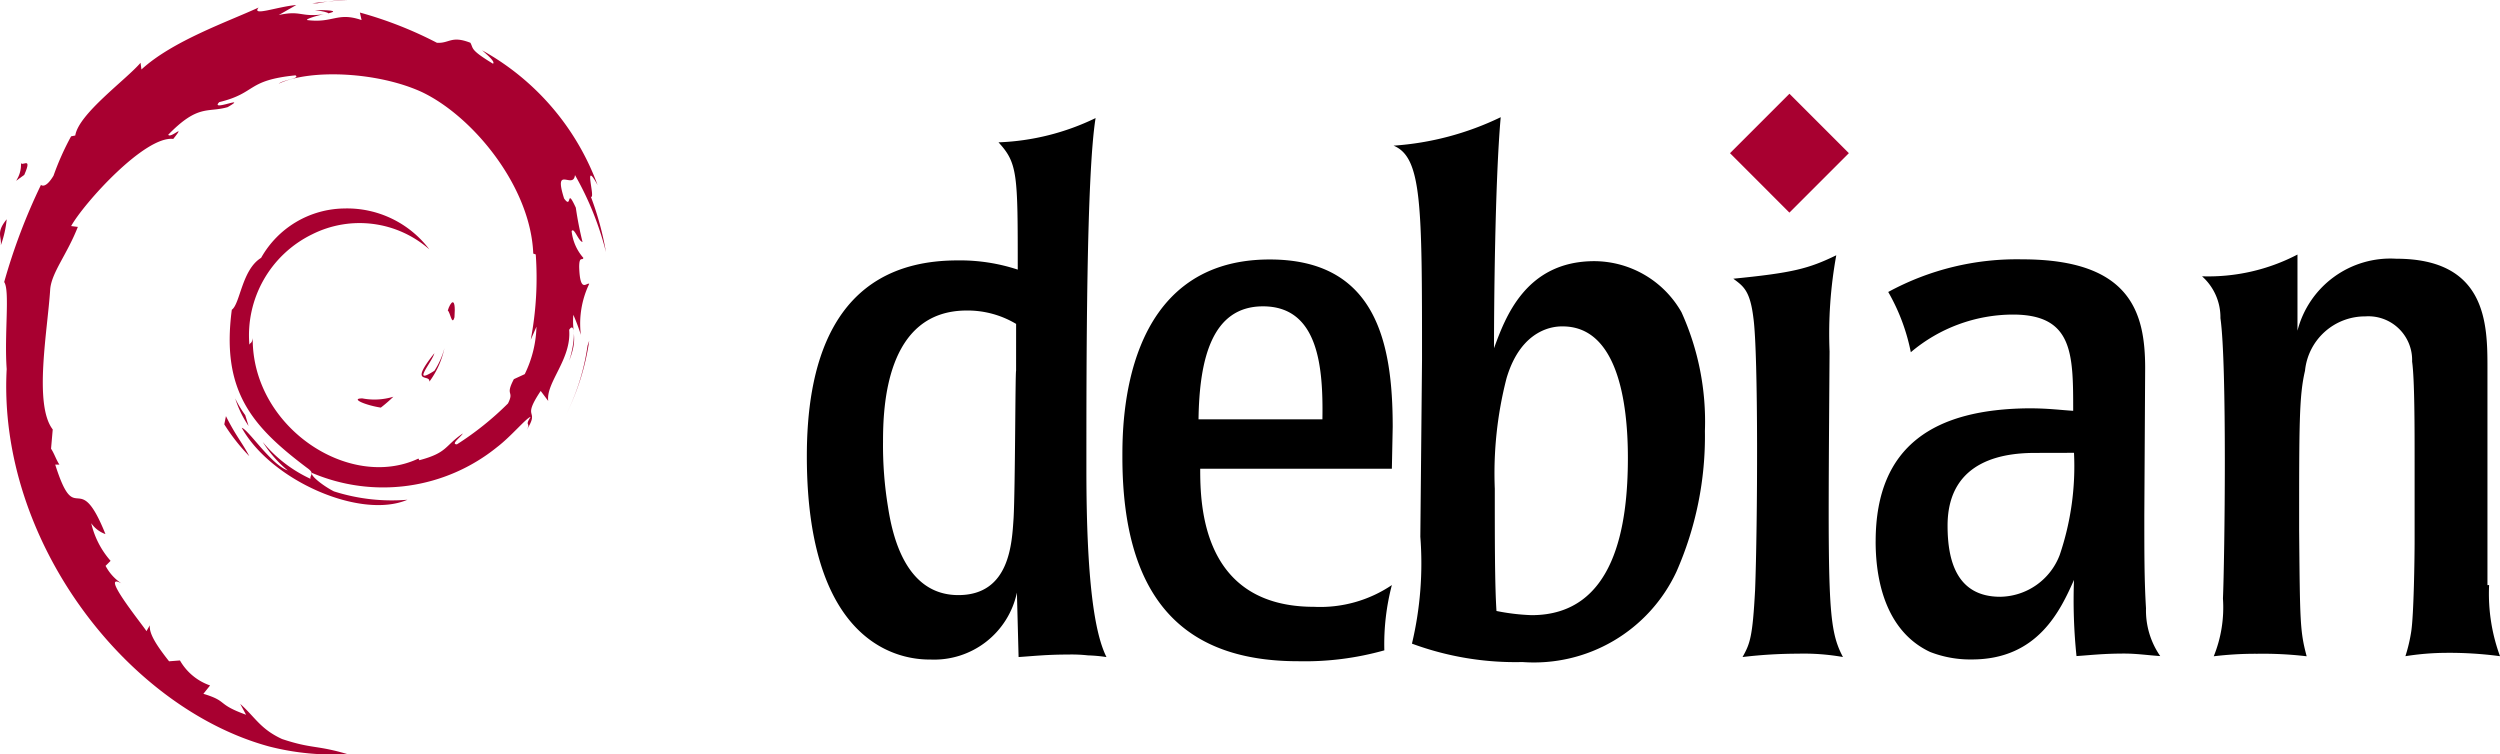
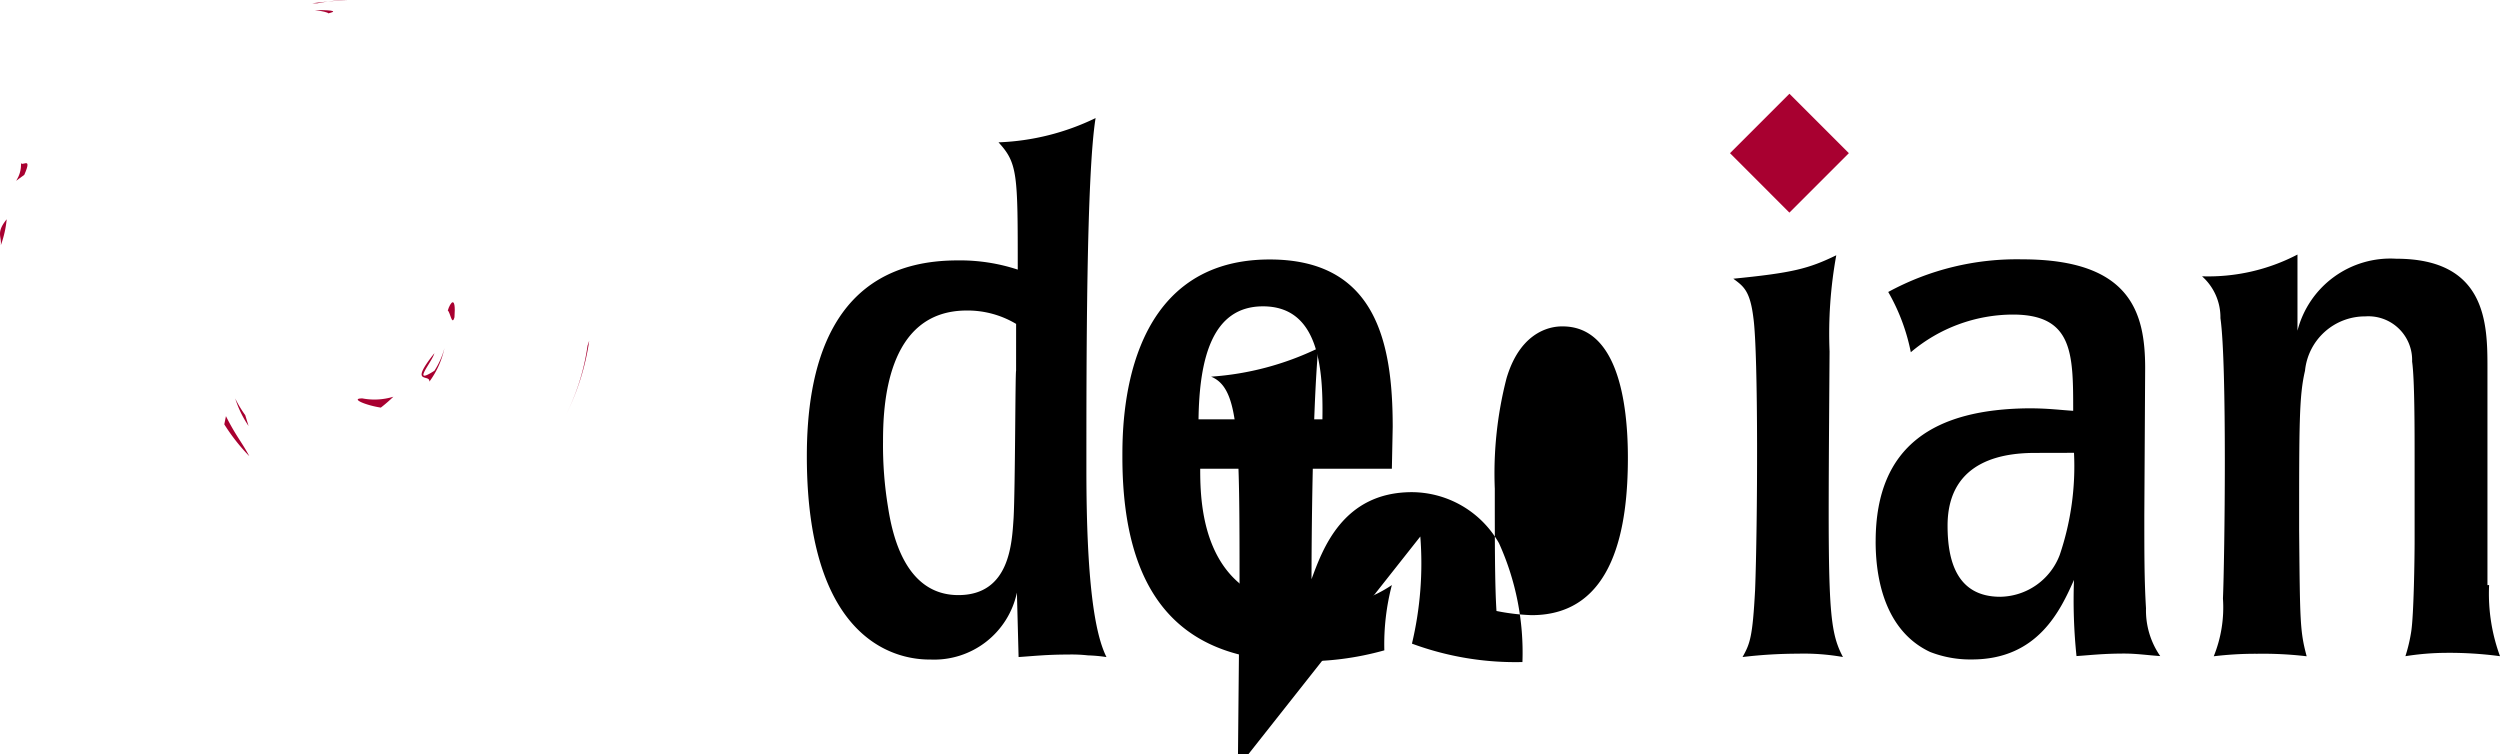
<svg xmlns="http://www.w3.org/2000/svg" id="Group_261" data-name="Group 261" viewBox="0 0 110 33.18">
  <defs>
    <style>
      .cls-1 {
        fill: #a80030;
      }
    </style>
  </defs>
  <g id="Group_259" data-name="Group 259" transform="translate(0)">
    <path id="Path_479" data-name="Path 479" class="cls-1" d="M42.948,47.474c-.552,0,.11.295.81.405a6.4,6.4,0,0,0,.552-.479,2.854,2.854,0,0,1-1.363.074" transform="translate(-27.002 -29.944)" />
    <path id="Path_480" data-name="Path 480" class="cls-1" d="M50.715,43.073a3.8,3.8,0,0,0,.663-1.473,3.426,3.426,0,0,1-.442.994c-1.031.663-.11-.368,0-.773-1.142,1.436-.184.884-.221,1.252" transform="translate(-31.823 -26.28)" />
    <path id="Path_481" data-name="Path 481" class="cls-1" d="M53.795,36.771c.074-.994-.184-.663-.295-.295.11.074.184.7.295.295" transform="translate(-33.798 -22.813)" />
    <path id="Path_482" data-name="Path 482" class="cls-1" d="M37.6,1.2c.295.037.626.11.589.147.331-.074.405-.147-.589-.147" transform="translate(-23.753 -0.758)" />
    <path id="Path_483" data-name="Path 483" class="cls-1" d="M38.821,1.6l-.221.037.221-.037h0" transform="translate(-24.385 -1.011)" />
-     <path id="Path_484" data-name="Path 484" class="cls-1" d="M23.921,14.741a5.042,5.042,0,0,1-.516,2.1l-.479.221c-.405.773.037.479-.258,1.068a13.281,13.281,0,0,1-2.246,1.8c-.295,0,.184-.331.258-.479-.81.552-.663.847-1.915,1.178l-.037-.074c-3.057,1.436-7.328-1.4-7.292-5.3-.037.258-.11.184-.147.295a4.942,4.942,0,0,1,2.762-4.861,4.648,4.648,0,0,1,5.156.663,4.537,4.537,0,0,0-3.756-1.8,4.259,4.259,0,0,0-3.646,2.173c-.847.516-.921,2.025-1.289,2.283-.479,3.609.921,5.156,3.314,6.96.368.258.11.295.147.479a5.973,5.973,0,0,1-2.1-1.62,5.187,5.187,0,0,0,1.1,1.252c-.737-.258-1.731-1.8-2.025-1.878,1.289,2.32,5.229,4.051,7.292,3.167A8.381,8.381,0,0,1,15.01,22c-.442-.221-1.068-.7-.957-.81a7.972,7.972,0,0,0,8.139-1.142c.626-.479,1.289-1.289,1.473-1.326-.295.442.037.221-.184.589.626-.994-.258-.405.626-1.731l.331.442c-.11-.81,1.031-1.841.921-3.13.258-.405.295.442,0,1.363.405-1.031.11-1.178.184-2.025a8.619,8.619,0,0,1,.331.884,4.059,4.059,0,0,1,.368-2.246c-.11-.074-.405.442-.442-.737,0-.516.147-.258.184-.405a2.121,2.121,0,0,1-.516-1.178c.11-.184.295.442.479.479a15.383,15.383,0,0,1-.295-1.51c-.442-.957-.147.11-.516-.405-.479-1.51.405-.368.479-1.031a13.464,13.464,0,0,1,1.363,3.388,13.129,13.129,0,0,0-.663-2.431c.221.11-.368-1.731.295-.516a11.179,11.179,0,0,0-5.082-5.929c.258.221.589.516.479.589-1.031-.626-.847-.663-.994-.921-.847-.331-.921.037-1.473,0A17.3,17.3,0,0,0,16.151.931l.074.331c-1.068-.368-1.252.147-2.394,0-.074-.037.368-.184.737-.258-1.031.147-.994-.184-1.989.037L13.352.6c-.847.074-1.989.516-1.657.11C10.333,1.337,7.9,2.184,6.54,3.436L6.5,3.141c-.626.737-2.725,2.246-2.872,3.2l-.184.037a11.892,11.892,0,0,0-.773,1.731c-.442.737-.626.295-.552.405A26.029,26.029,0,0,0,.5,12.789c.258.368,0,2.283.11,3.83-.405,7.549,5.3,14.915,11.563,16.609a11.285,11.285,0,0,0,3.425.331c-1.363-.405-1.547-.221-2.872-.663-.957-.442-1.178-.957-1.841-1.547l.258.479c-1.326-.479-.773-.589-1.878-.921l.295-.368a2.444,2.444,0,0,1-1.326-1.1l-.479.037c-.552-.7-.884-1.215-.847-1.584l-.147.258c-.184-.295-2.1-2.651-1.1-2.1a2.1,2.1,0,0,1-.7-.773l.221-.221A3.818,3.818,0,0,1,4.33,23.4a1.272,1.272,0,0,0,.626.479c-1.215-3.02-1.289-.147-2.21-3.057h.184c-.147-.221-.221-.479-.368-.7l.074-.847c-.847-1.1-.221-4.382-.11-6.187.074-.737.737-1.51,1.215-2.725l-.295-.037C4,9.328,6.687,6.345,7.939,6.492c.589-.737-.11,0-.221-.184,1.326-1.363,1.731-.957,2.615-1.215.957-.552-.81.221-.368-.221,1.657-.405,1.178-.957,3.351-1.178.221.147-.516.184-.737.368,1.4-.663,4.382-.516,6.3.368,2.246,1.068,4.787,4.161,4.9,7.107l.11.037a14.509,14.509,0,0,1-.221,3.756l.258-.589" transform="translate(-0.316 -0.379)" />
    <path id="Path_485" data-name="Path 485" class="cls-1" d="M26.874,49.7l-.074.368a8.413,8.413,0,0,0,1.1,1.4c-.331-.626-.589-.884-1.031-1.768" transform="translate(-16.931 -31.397)" />
    <path id="Path_486" data-name="Path 486" class="cls-1" d="M28.542,48.337A4.877,4.877,0,0,1,28.1,47.6a4.646,4.646,0,0,0,.589,1.215l-.147-.479" transform="translate(-17.752 -30.071)" />
    <path id="Path_487" data-name="Path 487" class="cls-1" d="M68.631,40.7l-.074.221a9.856,9.856,0,0,1-.957,3.057A10.608,10.608,0,0,0,68.631,40.7" transform="translate(-42.705 -25.712)" />
    <path id="Path_488" data-name="Path 488" class="cls-1" d="M37.521.147A7.688,7.688,0,0,1,38.847,0c-.516.037-1.031.074-1.547.147h.221" transform="translate(-23.564)" />
    <path id="Path_489" data-name="Path 489" class="cls-1" d="M2.15,19.3c.074.81-.589,1.1.147.589.405-.921-.184-.258-.147-.589" transform="translate(-1.23 -12.193)" />
    <path id="Path_490" data-name="Path 490" class="cls-1" d="M.037,27.342A4.7,4.7,0,0,0,.295,26.2c-.479.589-.221.737-.258,1.142" transform="translate(0 -16.552)" />
  </g>
  <g id="Group_260" data-name="Group 260" transform="translate(35.501 4.125)">
    <path id="Path_491" data-name="Path 491" d="M105.607,25.222c-.037.037-.037,5.156-.11,6.481-.074,1.068-.147,3.388-2.431,3.388-2.357,0-2.909-2.688-3.093-3.867a16.718,16.718,0,0,1-.221-2.872c0-1.51.11-5.782,3.683-5.782a4.155,4.155,0,0,1,2.173.589ZM96.4,28.978c0,8.949,4.751,8.949,5.45,8.949a3.722,3.722,0,0,0,3.793-2.946l.074,2.836c.589-.037,1.215-.11,2.173-.11a6.528,6.528,0,0,1,.884.037,6.614,6.614,0,0,1,.81.074c-.516-1.031-.884-3.314-.884-8.249,0-4.824,0-12.963.405-15.467a10.677,10.677,0,0,1-4.272,1.068c.847.921.847,1.4.847,5.6a8.106,8.106,0,0,0-2.651-.405c-5.708,0-6.629,4.935-6.629,8.617" transform="translate(-96.4 -13.032)" />
    <path id="Path_492" data-name="Path 492" d="M137.451,38.034c.037-2.651.589-4.972,2.836-4.972,2.467,0,2.651,2.725,2.615,4.972Zm8.544.331c0-3.719-.737-7.365-5.413-7.365-6.481,0-6.481,7.181-6.481,8.691,0,6.445,2.872,8.986,7.733,8.986a12.911,12.911,0,0,0,3.793-.479,10.252,10.252,0,0,1,.331-2.872,5.638,5.638,0,0,1-3.425.957c-4.935,0-5.008-4.493-5.008-6.076h8.433l.037-1.841" transform="translate(-120.217 -23.708)" />
-     <path id="Path_493" data-name="Path 493" d="M176.811,28.988c0,2.946-.552,6.923-4.235,6.923a9.375,9.375,0,0,1-1.547-.184c-.074-1.142-.074-3.093-.074-5.377a16.764,16.764,0,0,1,.516-4.861c.663-2.246,2.173-2.283,2.431-2.283C176.333,23.17,176.811,26.484,176.811,28.988Zm-9.133,3.462a15.271,15.271,0,0,1-.368,4.714,13.128,13.128,0,0,0,4.861.81A6.919,6.919,0,0,0,178.947,34,14.767,14.767,0,0,0,180.2,27.81a11.65,11.65,0,0,0-1.031-5.229,4.433,4.433,0,0,0-3.83-2.246c-3.057,0-3.94,2.541-4.419,3.83,0-1.62.037-7.255.295-10.164a12.836,12.836,0,0,1-4.714,1.252c1.252.516,1.252,2.615,1.252,9.428l-.074,7.77" transform="translate(-140.685 -12.969)" />
+     <path id="Path_493" data-name="Path 493" d="M176.811,28.988c0,2.946-.552,6.923-4.235,6.923a9.375,9.375,0,0,1-1.547-.184c-.074-1.142-.074-3.093-.074-5.377a16.764,16.764,0,0,1,.516-4.861c.663-2.246,2.173-2.283,2.431-2.283C176.333,23.17,176.811,26.484,176.811,28.988Zm-9.133,3.462a15.271,15.271,0,0,1-.368,4.714,13.128,13.128,0,0,0,4.861.81a11.65,11.65,0,0,0-1.031-5.229,4.433,4.433,0,0,0-3.83-2.246c-3.057,0-3.94,2.541-4.419,3.83,0-1.62.037-7.255.295-10.164a12.836,12.836,0,0,1-4.714,1.252c1.252.516,1.252,2.615,1.252,9.428l-.074,7.77" transform="translate(-140.685 -12.969)" />
    <path id="Path_494" data-name="Path 494" d="M211.924,48.177a9.955,9.955,0,0,0-1.989-.147,20.926,20.926,0,0,0-2.431.147c.331-.589.442-.884.552-2.946.11-2.836.147-10.385-.074-11.969-.147-1.215-.442-1.4-.884-1.731,2.615-.258,3.314-.442,4.53-1.031a19.236,19.236,0,0,0-.295,4.235c-.074,10.937-.111,12.116.589,13.442" transform="translate(-166.333 -23.393)" />
    <path id="Path_495" data-name="Path 495" d="M232.828,39.507A12.142,12.142,0,0,1,232.2,44a2.847,2.847,0,0,1-2.615,1.841c-1.915,0-2.32-1.584-2.32-3.13,0-2.983,2.651-3.2,3.867-3.2Zm-8.728,3.9c0,1.989.589,4.014,2.394,4.861a4.86,4.86,0,0,0,1.841.331c2.909,0,3.9-2.173,4.493-3.5a23.809,23.809,0,0,0,.11,3.351c.589-.037,1.142-.11,2.1-.11.552,0,1.031.074,1.584.11a3.519,3.519,0,0,1-.626-2.1c-.074-1.215-.074-2.394-.074-4.088l.037-6.481c0-2.431-.626-4.787-5.413-4.787a11.83,11.83,0,0,0-5.892,1.436,8.7,8.7,0,0,1,.994,2.651,6.98,6.98,0,0,1,4.493-1.657c2.651,0,2.651,1.731,2.651,4.235-.589-.037-1.1-.11-1.952-.11-4.088.037-6.739,1.584-6.739,5.855" transform="translate(-177.073 -23.708)" />
    <path id="Path_496" data-name="Path 496" d="M275.731,44.946a7.985,7.985,0,0,0,.479,3.13,16.916,16.916,0,0,0-2.394-.147,11.775,11.775,0,0,0-1.768.147,7.017,7.017,0,0,0,.258-1.1c.11-.737.147-3.167.147-4.014V39.533c0-1.51,0-3.646-.11-4.419a1.926,1.926,0,0,0-2.062-1.989,2.654,2.654,0,0,0-2.651,2.394c-.258,1.1-.258,2.32-.258,7,.037,4.051.037,4.456.331,5.561a16.46,16.46,0,0,0-2.173-.11,15.34,15.34,0,0,0-1.915.11,5.718,5.718,0,0,0,.405-2.541c.074-1.731.184-10.311-.111-12.337a2.414,2.414,0,0,0-.81-1.841,8.478,8.478,0,0,0,4.2-.957v3.351a4.223,4.223,0,0,1,4.345-3.167c3.977,0,4.014,2.872,4.014,4.787v9.575" transform="translate(-201.711 -23.329)" />
    <path id="Path_497" data-name="Path 497" class="cls-1" d="M211.929,13.815l-2.615,2.615L206.7,13.815l2.615-2.615,2.615,2.615" transform="translate(-166.081 -11.2)" />
  </g>
</svg>